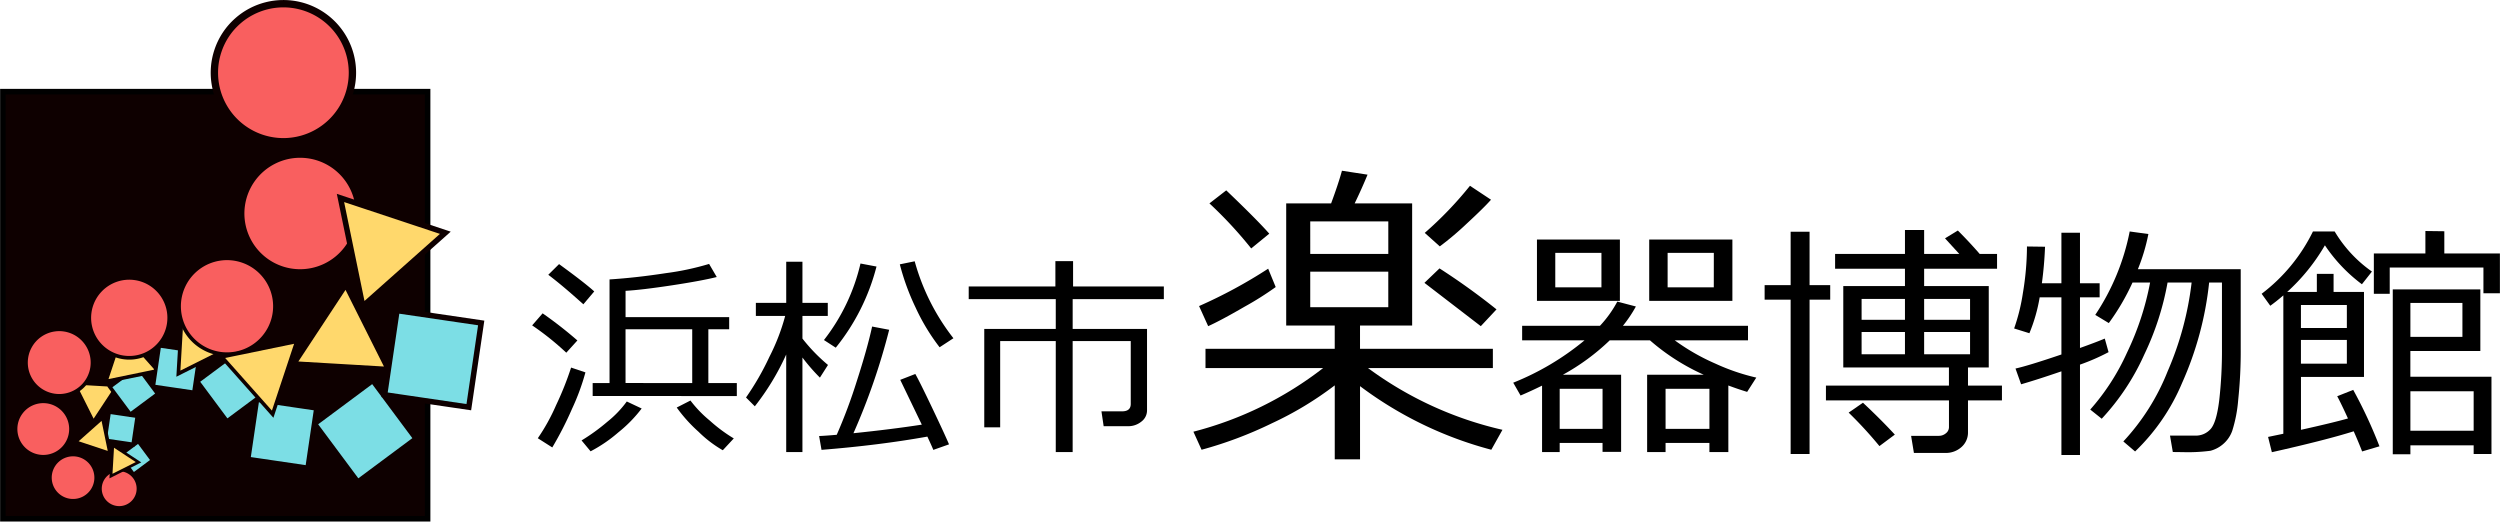
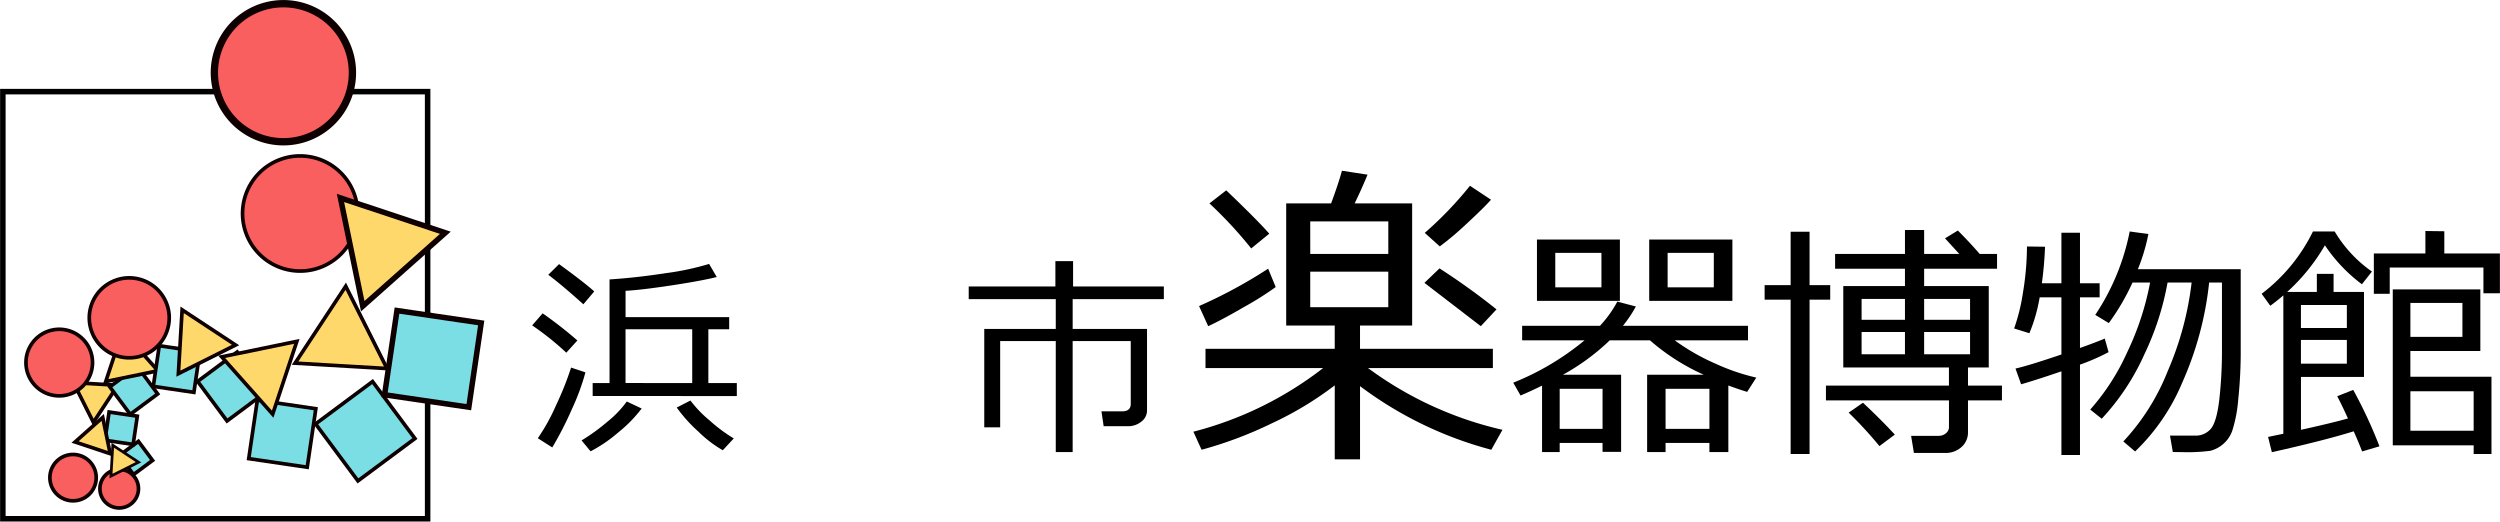
<svg xmlns="http://www.w3.org/2000/svg" width="202" height="42.14" viewBox="0 0 340.448 71.028">
  <defs>
    <style>.cls-1{fill:#0e0000;}.cls-2{fill:#000;}.cls-3,.cls-7{fill:#f95f5f;}.cls-3,.cls-4,.cls-5,.cls-6,.cls-7,.cls-8,.cls-9{stroke:#0e0000;stroke-miterlimit:10;}.cls-3,.cls-4,.cls-6{stroke-width:0.5px;}.cls-4,.cls-8{fill:#7cdee5;}.cls-5,.cls-6,.cls-9{fill:#ffd86c;}.cls-5{stroke-width:0.375px;}.cls-8,.cls-9{stroke-width:0.75px;}</style>
  </defs>
  <title>logo</title>
  <g id="レイヤー_2" data-name="レイヤー 2">
    <g id="_5aF" data-name="5aF">
-       <rect class="cls-1" x="0.375" y="12.478" width="57.849" height="58.175" />
      <path class="cls-2" d="M57.849,12.853V70.278H.75V12.853h57.1m.75-.75H0V71.028H58.6V12.1Z" />
      <g id="BODY">
        <path class="cls-3" d="M13.6,66.4a2.625,2.625,0,1,0,.428-1.29A2.616,2.616,0,0,0,13.6,66.4Z" />
      </g>
      <g id="SURFACE">
        <rect class="cls-4" x="16.885" y="60.751" width="3.235" height="3.235" transform="translate(-33.549 23.346) rotate(-36.617)" />
      </g>
      <g id="BODY-2" data-name="BODY">
        <polygon class="cls-5" points="18.852 62.951 15.099 64.835 15.345 60.642 18.852 62.951" />
      </g>
      <g id="BODY-3" data-name="BODY">
        <path class="cls-3" d="M7.842,62.692a3.154,3.154,0,1,0,1.457-.73A3.13,3.13,0,0,0,7.842,62.692Z" />
      </g>
      <g id="SURFACE-2" data-name="SURFACE">
        <rect class="cls-4" x="14.541" y="56.378" width="3.883" height="3.883" transform="translate(-43.615 66.137) rotate(-81.63)" />
      </g>
      <g id="BODY-4" data-name="BODY">
        <polygon class="cls-6" points="14.992 61.785 10.209 60.196 13.976 56.848 14.992 61.785" />
      </g>
      <g id="BODY-5" data-name="BODY">
-         <path class="cls-3" d="M6.1,54.66a3.777,3.777,0,1,0,1.857.616A3.746,3.746,0,0,0,6.1,54.66Z" />
-       </g>
+         </g>
      <g id="BODY-6" data-name="BODY">
        <polygon class="cls-6" points="16.032 52.467 12.707 57.518 9.994 52.112 16.032 52.467" />
      </g>
      <g id="SURFACE-3" data-name="SURFACE">
        <rect class="cls-4" x="15.875" y="50.84" width="4.659" height="4.659" transform="translate(-28.124 21.356) rotate(-36.623)" />
      </g>
      <g id="BODY-7" data-name="BODY">
        <path class="cls-3" d="M11.441,46.368a4.532,4.532,0,1,0,1.053,2.1A4.514,4.514,0,0,0,11.441,46.368Z" />
      </g>
      <g id="BODY-8" data-name="BODY">
        <polygon class="cls-6" points="21.495 50.495 14.387 51.959 16.674 45.071 21.495 50.495" />
      </g>
      <g id="SURFACE-4" data-name="SURFACE">
        <rect class="cls-4" x="21.24" y="47.466" width="5.591" height="5.591" transform="translate(-29.191 66.719) rotate(-81.625)" />
      </g>
      <g id="BODY-9" data-name="BODY">
        <path class="cls-3" d="M23.023,43.607a5.443,5.443,0,1,1-.568-2.76A5.4,5.4,0,0,1,23.023,43.607Z" />
      </g>
      <g id="SURFACE-5" data-name="SURFACE">
        <rect class="cls-4" x="28.241" y="49.278" width="6.71" height="6.711" transform="translate(-25.161 29.241) rotate(-36.625)" />
      </g>
      <g id="BODY-10" data-name="BODY">
        <polygon class="cls-6" points="32.065 46.989 24.279 50.891 24.791 42.198 32.065 46.989" />
      </g>
      <g id="BODY-11" data-name="BODY">
-         <path class="cls-3" d="M35.784,37.371a6.53,6.53,0,1,1-2.824-1.86A6.511,6.511,0,0,1,35.784,37.371Z" />
-       </g>
+         </g>
      <g id="SURFACE-6" data-name="SURFACE">
        <rect class="cls-4" x="34.405" y="55.037" width="8.051" height="8.051" transform="translate(-25.597 88.487) rotate(-81.63)" />
      </g>
      <g id="BODY-12" data-name="BODY">
        <polygon class="cls-6" points="40.413 46.489 37.12 56.409 30.177 48.596 40.413 46.489" />
      </g>
      <g id="BODY-13" data-name="BODY">
        <path class="cls-3" d="M41.319,21.252a7.838,7.838,0,1,1-3.973.818A7.8,7.8,0,0,1,41.319,21.252Z" />
      </g>
      <g id="SURFACE-7" data-name="SURFACE">
        <rect class="cls-4" x="44.854" y="53.886" width="9.662" height="9.663" transform="matrix(0.803, -0.597, 0.597, 0.803, -25.221, 41.24)" />
      </g>
      <g id="BODY-14" data-name="BODY">
        <polygon class="cls-6" points="52.694 50.192 40.174 49.456 47.072 38.981 52.694 50.192" />
      </g>
      <g id="BODY-15" data-name="BODY">
        <path class="cls-7" d="M32.34,2.878a9.4,9.4,0,1,1-2.678,4.066A9.354,9.354,0,0,1,32.34,2.878Z" />
      </g>
      <g id="SURFACE-8" data-name="SURFACE">
        <rect class="cls-8" x="53.146" y="43.077" width="11.594" height="11.594" transform="translate(2.01 100.076) rotate(-81.631)" />
      </g>
      <g id="BODY-16" data-name="BODY">
        <polygon class="cls-9" points="60.636 31.702 49.389 41.701 46.354 26.96 60.636 31.702" />
      </g>
      <path class="cls-2" d="M77.108,48.035a37.721,37.721,0,0,0-4.648-3.721l1.426-1.64a56.075,56.075,0,0,1,4.734,3.693Zm-1.91,12.9L73.23,59.684a26.667,26.667,0,0,0,2.495-4.513,42.081,42.081,0,0,0,2.039-5.111l1.953.655a31.08,31.08,0,0,1-1.832,4.976A46.616,46.616,0,0,1,75.2,60.939Zm4.234-19.491q-2.808-2.538-4.776-4.021l1.469-1.454q3.492,2.538,4.79,3.721Zm.984,20.018L79.19,59.983a26.792,26.792,0,0,0,3.521-2.552,14.275,14.275,0,0,0,2.638-2.752l2.025.955A18.377,18.377,0,0,1,84.18,58.9,19.517,19.517,0,0,1,80.416,61.466Zm.285-7.528V52.17H83V38.055q3.592-.228,7.677-.856a36.533,36.533,0,0,0,5.882-1.255L97.6,37.727q-2.04.513-6.11,1.133t-6.309.749v3.579H99.293v1.653H96.456V52.17h3.878v1.768Zm4.477-1.768H94.26V44.841H85.178Zm13.245,9.153a16.086,16.086,0,0,1-3.3-2.516,20.178,20.178,0,0,1-2.973-3.3l1.868-.955a16.118,16.118,0,0,0,2.63,2.73,21.064,21.064,0,0,0,3.272,2.431Z" />
-       <path class="cls-2" d="M102.786,55.335l-1.2-1.2a36.484,36.484,0,0,0,3.187-5.539,28.1,28.1,0,0,0,2.146-5.567h-3.992V41.249h4.135v-5.6h2.209v5.6h3.451v1.782h-3.451V46.11a23.564,23.564,0,0,0,3.479,3.593l-1.1,1.725a25.968,25.968,0,0,1-2.381-2.737V61.566h-2.209V48.277A33.886,33.886,0,0,1,102.786,55.335Zm9.082,5.931-.327-1.882q.954-.042,2.4-.171a70.8,70.8,0,0,0,2.744-7.342q1.434-4.449,2.075-7.4l2.324.442A88.608,88.608,0,0,1,116.217,59q5.275-.542,9.31-1.169l-2.937-6.1,2.053-.8q.6,1.056,2.281,4.584t2.31,5l-2.138.755q-.173-.441-.813-1.81Q119.739,60.638,111.868,61.266Zm1.94-13.915L112.2,46.31a26.739,26.739,0,0,0,4.976-10.422l2.182.413A29.092,29.092,0,0,1,113.808,47.351Zm14.143-.057a27.862,27.862,0,0,1-3.265-5.4A32,32,0,0,1,122.533,36l2.025-.414a29.86,29.86,0,0,0,5.275,10.479Z" />
      <path class="cls-2" d="M153.629,58.044h-3.336l-.3-2.024H152.8q1.184,0,1.183-1.013V46.453h-7.912V61.566h-2.3V46.453h-7.571V58.2h-2.167V44.8h9.738V40.735H131.915V39.01H143.72V35.56h2.409v3.45h12.362v1.725H146.073V44.8H156.2V55.877a1.9,1.9,0,0,1-.777,1.547A2.789,2.789,0,0,1,153.629,58.044Z" />
      <path class="cls-2" d="M163.628,61.252l-1.112-2.459a48.52,48.52,0,0,0,17.665-8.662H164.163V47.5h17.6V44.335h-6.609V27.7h6.117q1.005-2.715,1.476-4.448l3.486.535q-.792,1.924-1.754,3.913h7.828V44.335h-7.1V47.5H203.3v2.63h-17a49.221,49.221,0,0,0,18.307,8.405l-1.519,2.716a51.735,51.735,0,0,1-17.879-8.662v9.967h-3.443V52.483a45.921,45.921,0,0,1-8.565,5.166A54.289,54.289,0,0,1,163.628,61.252Zm.9-16.831-1.24-2.738a66.973,66.973,0,0,0,9.41-5.09l1.027,2.5a42.515,42.515,0,0,1-4.235,2.674Q166.281,43.629,164.526,44.421Zm5.86-10.586A56.753,56.753,0,0,0,164.7,27.7l2.289-1.775q4.191,4,5.86,5.9Zm8.042.748h10.629V30.156H178.428ZM189.057,37H178.428v4.833h10.629Zm12.6,7.421-7.677-5.9,2.053-1.968a91.813,91.813,0,0,1,7.763,5.582Zm-5.581-10.865-2.053-1.839a49.95,49.95,0,0,0,6.159-6.416l2.865,1.9q-.962,1.09-3.3,3.25A40.622,40.622,0,0,1,196.072,33.556Z" />
      <path class="cls-2" d="M218.237,60.32H212.4v1.248H210V52.519q-1.53.749-2.927,1.347l-1-1.746a36.333,36.333,0,0,0,9.714-5.772h-8.5V44.369h10.6a15.468,15.468,0,0,0,2.362-3.294l2.528.665a17.554,17.554,0,0,1-1.763,2.629h17.033v1.979h-9.98a29.1,29.1,0,0,0,5.547,3.177,28.6,28.6,0,0,0,5.564,1.9l-1.247,1.946Q236.7,53,235.37,52.5v9.065h-2.578V60.32H226.82v1.248h-2.511V51.039h7.718a29.368,29.368,0,0,1-7.336-4.691h-5.472a29.96,29.96,0,0,1-6.388,4.691h7.935v10.5h-2.529Zm-8.932-19.345v-8.35H220.6v8.35Zm8.782-6.537H211.8v4.691h6.287ZM212.4,58.408h5.839V52.952H212.4Zm12.193-17.433v-8.35h11.328v8.35Zm2.229,17.433h5.972V52.952H226.82Zm6.571-23.97H227.1v4.691h6.288Z" />
      <path class="cls-2" d="M243.854,61.834V40.809h-3.543v-1.98h3.543V31.56h2.578v7.269h2.811v1.98h-2.811V61.834Zm15.569-22.872V36.6h-9.514V34.587h9.514v-3.26h2.612v3.26h4.791l-1.947-2.128,1.747-1.065q1.6,1.6,2.977,3.193h2.362V36.6h-9.93v2.361h8.8V50.041h-2.828v2.478h4.625v2.013h-4.625V58.84a2.624,2.624,0,0,1-.889,2.046,3.178,3.178,0,0,1-2.2.8h-4.275l-.383-2.329h3.759a1.481,1.481,0,0,0,.982-.35,1.053,1.053,0,0,0,.416-.831V54.532H248.661V52.519h16.751V50.041H251.023V38.962Zm-3.476,21.791a55.2,55.2,0,0,0-4.192-4.558l1.946-1.347q2.478,2.312,4.342,4.342Zm-2.429-17.2h5.905V40.709h-5.905Zm5.905,1.664h-5.905v3.027h5.905Zm2.612-1.664h6.254V40.709h-6.254Zm6.254,1.664h-6.254v3.027h6.254Z" />
      <path class="cls-2" d="M275.242,52.336l-.765-2.145q1.748-.383,6.254-1.914V40.493H277.77a22.446,22.446,0,0,1-1.4,4.89l-2.079-.649a26.053,26.053,0,0,0,1.2-4.865,38.848,38.848,0,0,0,.548-6.3l2.462.034q-.1,2.561-.432,4.973h2.661V31.693h2.529V38.58h2.678v1.913H283.26v6.9q2.1-.749,3.377-1.281l.515,1.847a28.694,28.694,0,0,1-3.892,1.7V61.967h-2.529V50.573Q277.388,51.721,275.242,52.336Zm10.979,4.691-1.564-1.248a30.7,30.7,0,0,0,5.007-7.751,38.375,38.375,0,0,0,3.144-9.548h-2.395A31.034,31.034,0,0,1,287.185,44l-1.846-1.115a31.311,31.311,0,0,0,4.691-11.361l2.545.35a25.914,25.914,0,0,1-1.431,4.79H305.15V47.446a62.95,62.95,0,0,1-.341,7,18.943,18.943,0,0,1-.815,4.233,4.258,4.258,0,0,1-1.322,1.871,4.319,4.319,0,0,1-1.639.84,23.583,23.583,0,0,1-3.867.183q-.783,0-1.264-.017l-.383-2.229H299a2.684,2.684,0,0,0,2.021-.864q.822-.865,1.2-3.934a59.87,59.87,0,0,0,.374-7.162V38.48h-1.746a44.986,44.986,0,0,1-3.684,13.673,27.812,27.812,0,0,1-6.4,9.332l-1.6-1.364a30.394,30.394,0,0,0,6.038-9.565,42.8,42.8,0,0,0,3.26-12.076h-3.277a38.18,38.18,0,0,1-3.168,9.8A31.921,31.921,0,0,1,286.221,57.027Z" />
-       <path class="cls-2" d="M309.392,61.585l-.516-2.08,2.079-.432V40.227q-.9.782-1.779,1.414L308,40.01a23.683,23.683,0,0,0,6.986-8.483h2.961a17.734,17.734,0,0,0,5.073,5.456l-1.364,1.73a21.522,21.522,0,0,1-5.04-5.306,26.483,26.483,0,0,1-5.14,6.354h4.042V37.3h2.279v2.462h4.142V51.338h-8.583v7.2q4.275-.948,6.4-1.547-.9-1.98-1.464-3.028l2.179-.865a63.531,63.531,0,0,1,3.576,7.685l-2.361.7q-.483-1.248-1.148-2.745Q316.727,59.939,309.392,61.585Zm3.959-16.917h6.254V41.541h-6.254Zm6.254,1.63h-6.254v3.227h6.254Zm18.6-6.354v-3.51H325.444V40.01h-2.163V34.521h7.02v-3.06l2.578.033v3.027h7.569v5.423Zm-1.331,21.89V60.653h-8.616v1.214h-2.4V39.412h11.927V47.8h-9.531v3.51H339.3V61.834Zm-1.53-20.576h-7.086v4.624h7.086Zm1.53,12.026h-8.616v5.373h8.616Z" />
+       <path class="cls-2" d="M309.392,61.585l-.516-2.08,2.079-.432V40.227q-.9.782-1.779,1.414L308,40.01a23.683,23.683,0,0,0,6.986-8.483h2.961a17.734,17.734,0,0,0,5.073,5.456l-1.364,1.73a21.522,21.522,0,0,1-5.04-5.306,26.483,26.483,0,0,1-5.14,6.354h4.042V37.3h2.279v2.462h4.142V51.338h-8.583v7.2q4.275-.948,6.4-1.547-.9-1.98-1.464-3.028l2.179-.865a63.531,63.531,0,0,1,3.576,7.685l-2.361.7q-.483-1.248-1.148-2.745Q316.727,59.939,309.392,61.585Zm3.959-16.917h6.254V41.541h-6.254Zm6.254,1.63h-6.254v3.227h6.254Zm18.6-6.354v-3.51H325.444V40.01h-2.163V34.521h7.02v-3.06l2.578.033v3.027h7.569v5.423Zm-1.331,21.89V60.653h-8.616h-2.4V39.412h11.927V47.8h-9.531v3.51H339.3V61.834Zm-1.53-20.576h-7.086v4.624h7.086Zm1.53,12.026h-8.616v5.373h8.616Z" />
    </g>
  </g>
</svg>